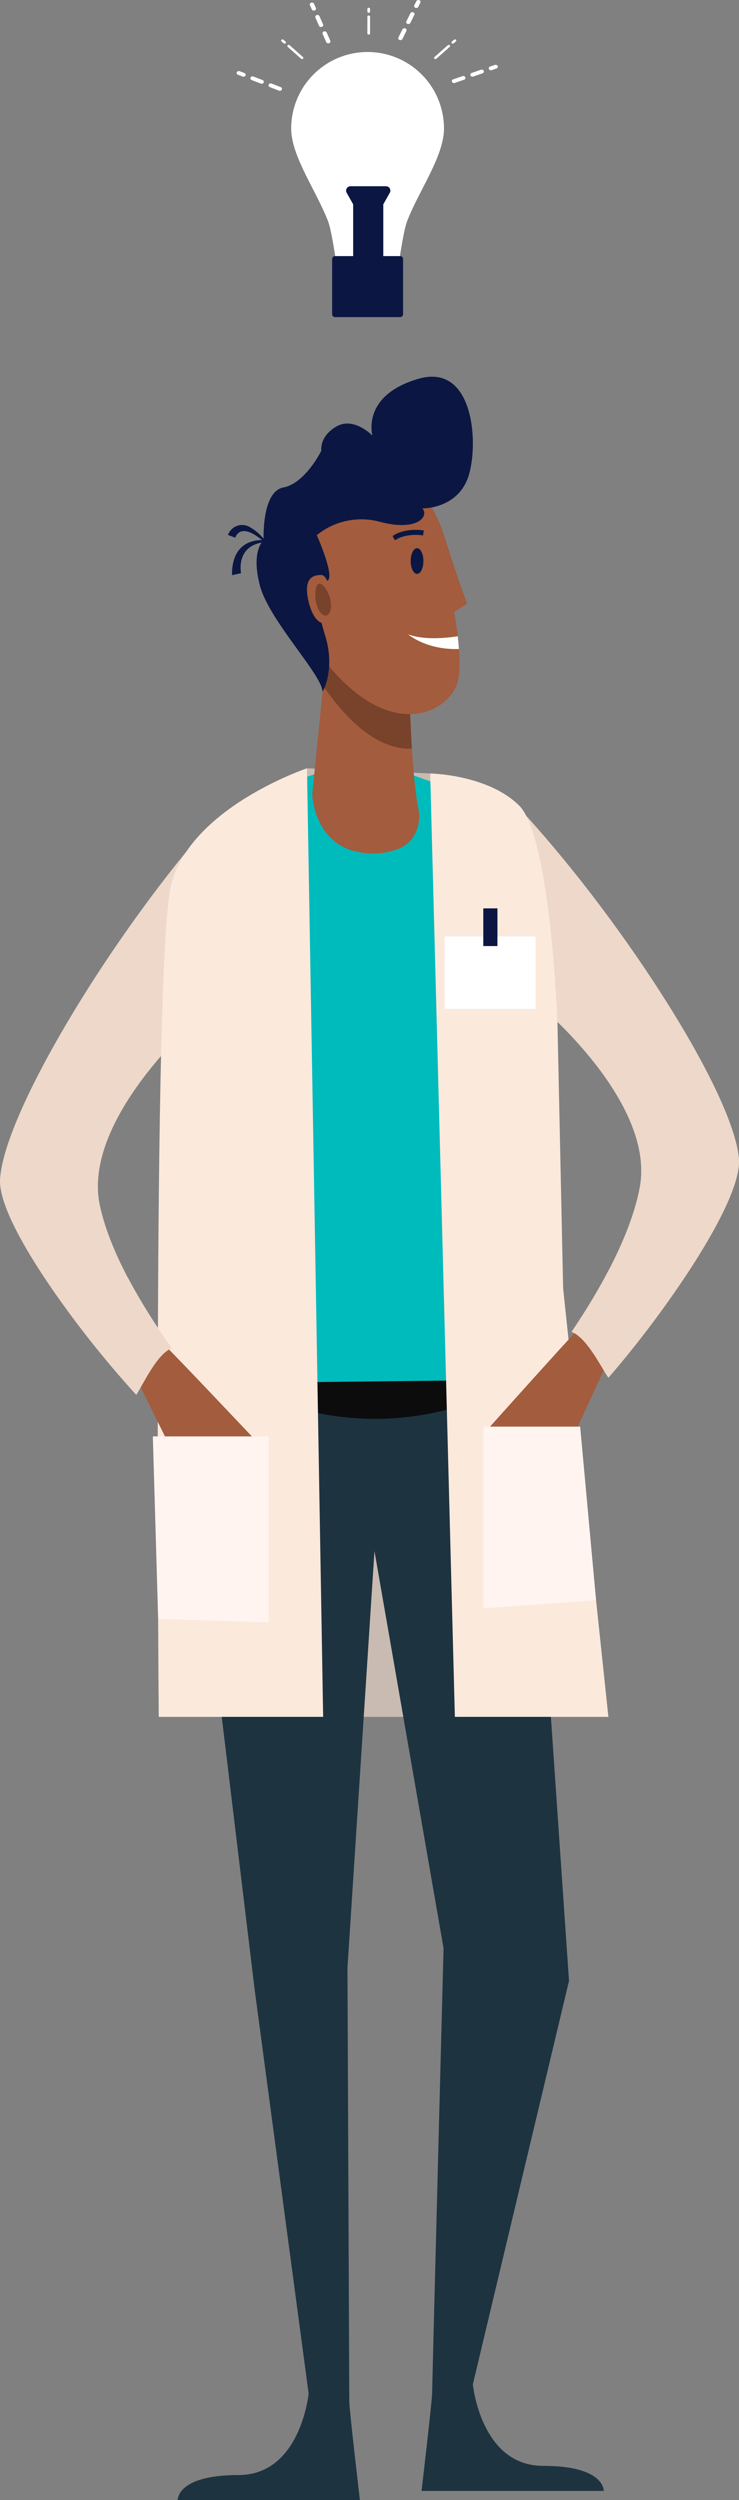
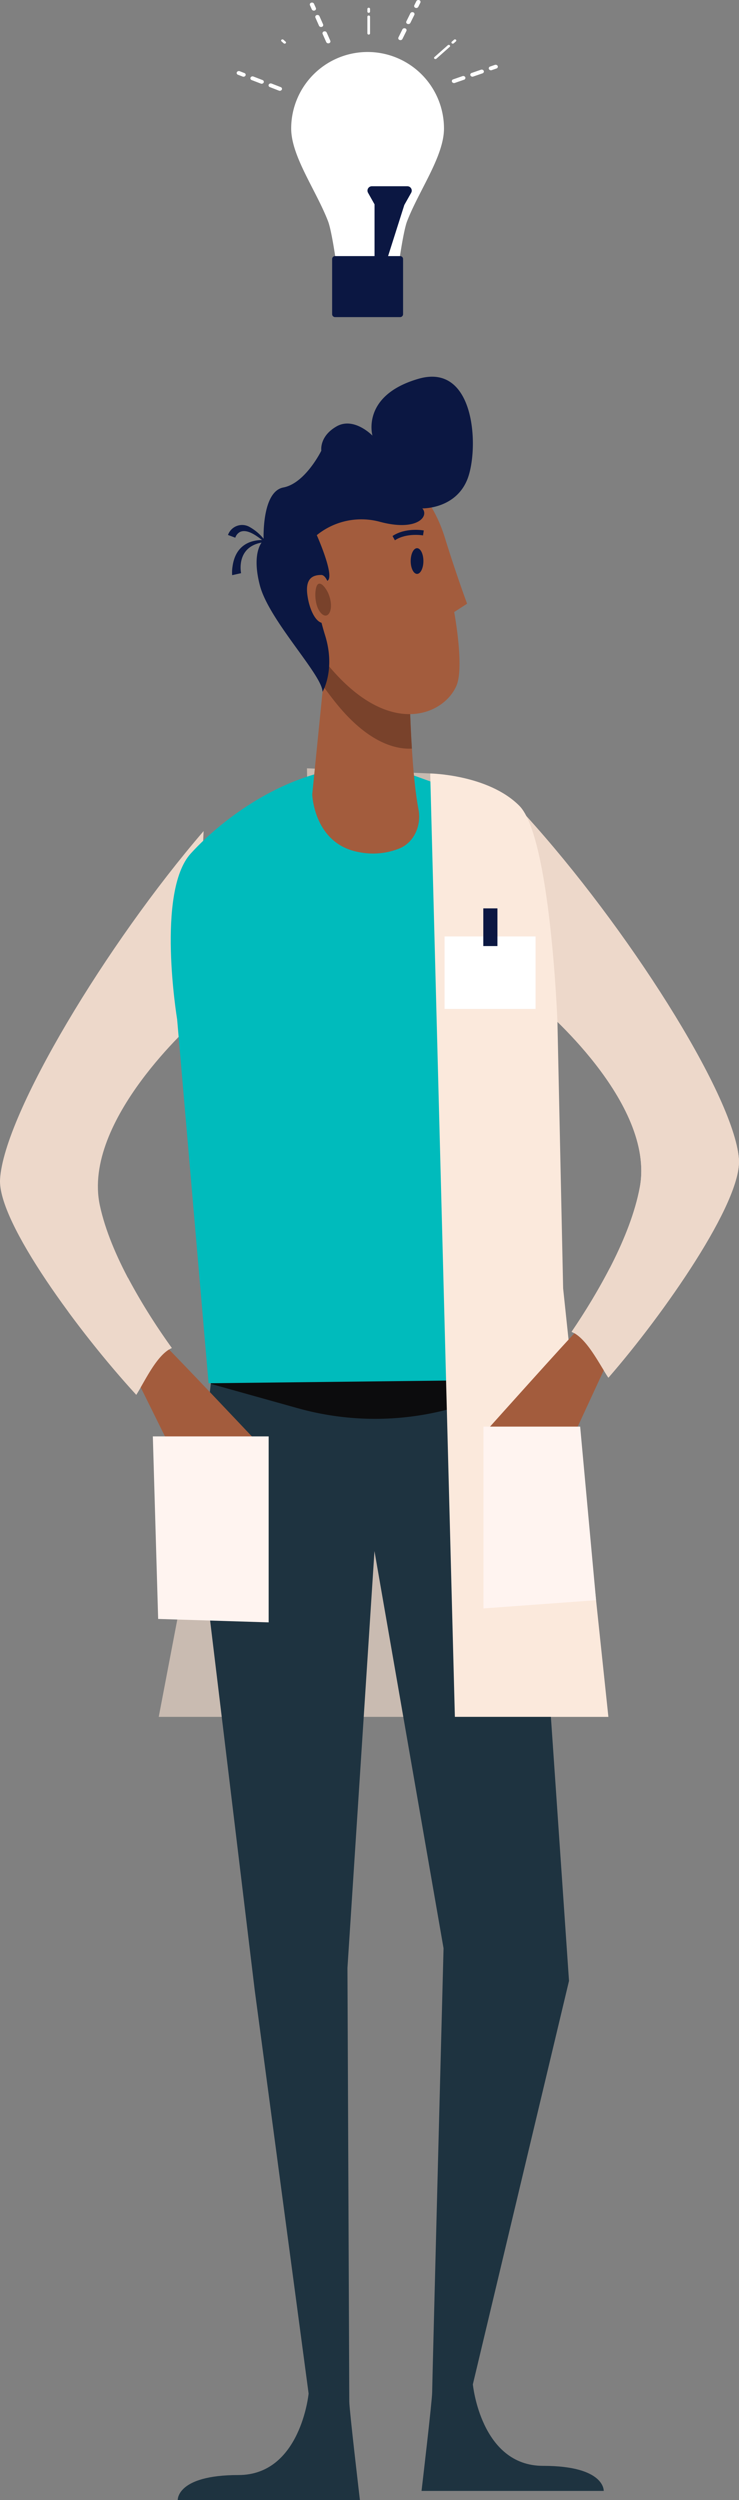
<svg xmlns="http://www.w3.org/2000/svg" width="168.767" height="570.192" viewBox="0 0 168.767 570.192">
  <rect x="0" y="0" width="168.767" height="570.192" fill="#808080" stroke="none" />
  <defs>
    <style>.a{fill:#edd8ca;}.b{fill:#c9bbb1;}.c{fill:#1e3340;}.d{fill:#0c0c0d;}.e{fill:#00bbbc;}.f{fill:#a35c3d;}.g{fill:#79422b;}.h,.l{fill:#0b1742;}.i{fill:#fff;}.j{fill:#fbe9dc;}.k{fill:#fff4f0;}.l{stroke:#0b1742;stroke-linecap:round;stroke-linejoin:round;stroke-width:2px;}</style>
  </defs>
  <g transform="translate(-870 -1584.556)">
    <g transform="translate(870 1670.47)">
      <path class="a" d="M2910.044,530.911l-3.053-43.23c22.754,25.029,47.26,63.253,48.562,78.128.858,9.826-17.343,35.716-29.8,49.982-2.164-3.226-4.947-9.019-8.4-10.449,5.853-8.623,13.424-21.481,15.571-32.954C2936.569,552.937,2910.044,530.911,2910.044,530.911Z" transform="translate(-2786.815 -387.508)" />
      <path class="a" d="M2812.08,534.987l1.913-43.295c-22.086,25.62-45.576,64.477-46.484,79.38-.6,9.846,18.278,35.248,31.106,49.179,2.078-3.281,4.707-9.146,8.117-10.665-6.077-8.467-13.985-21.122-16.434-32.533C2786.147,557.7,2812.08,534.987,2812.08,534.987Z" transform="translate(-2767.495 -388.063)" />
      <path class="b" d="M2877.012,476.249l-28.14-1.174,1.2,79.072,33.5,2.211Z" transform="translate(-2778.765 -385.762)" />
      <path class="b" d="M2912.26,709.409H2809.575l18.657-97.724,60.209-6.6Z" transform="translate(-2773.323 -403.767)" />
      <path class="c" d="M2828.481,886.2c14.215,0,16.018-18.582,16.018-18.582l-12.31-92.024L2818.9,665.615l3.753-32.549h73.118l.52,28.681,7.675,111.75-21.958,92.022s1.8,18.583,16.018,18.583,13.869,5.721,13.869,5.721h-41.607s2.427-20.6,2.427-22.5,2.6-101.261,2.6-101.261l-15.775-90.583-6.171,95.079s.42,96.956.42,98.863,2.428,22.5,2.428,22.5h-41.606S2814.265,886.2,2828.481,886.2Z" transform="translate(-2774.021 -407.643)" />
      <path class="d" d="M2823.377,637.343l.494-4.277h73.119l.068,3.747-15.348,5.112a65.564,65.564,0,0,1-38.5.96Z" transform="translate(-2775.234 -407.643)" />
      <path class="e" d="M2817.333,494.431c7.949-8.745,26.35-22.7,46.634-19.333l29.973,10.769,3.053,43.23-.022,85.305-75.572.85-7.187-83.04S2809.382,503.176,2817.333,494.431Z" transform="translate(-2773.764 -385.694)" />
      <path class="a" d="M2910.044,530.911l-3.053-43.23c22.754,25.029,47.26,63.253,48.562,78.128.858,9.826-17.343,35.716-29.8,49.982-2.164-3.226-4.947-9.019-8.4-10.449,5.853-8.623,13.424-21.481,15.571-32.954C2936.569,552.937,2910.044,530.911,2910.044,530.911Z" transform="translate(-2786.815 -387.508)" />
      <path class="f" d="M2872.456,451.47s.236,18.82,2.07,28.405c.709,3.709-1.024,7.5-4.24,8.868a16.158,16.158,0,0,1-9.446.866c-10.229-1.907-10.575-13.159-10.575-13.159l3.45-34.32Z" transform="translate(-2778.958 -381.199)" />
      <path class="g" d="M2854.114,442.131l18.74,9.339s.088,6.947.568,14.551c-4.892.235-11.036-2.479-17.556-10.669q-1.454-1.826-2.717-3.617Z" transform="translate(-2779.358 -381.199)" />
      <path class="f" d="M2869.979,396.855a32.92,32.92,0,0,1,9.189,14.3c2.772,8.963,5.2,15.446,5.2,15.446l-2.947,1.908s2.347,12.511.52,16.782c-2.772,6.483-14.475,11.728-27.737-2.861s-14.39-27.46-12.136-33.754S2864.778,393.614,2869.979,396.855Z" transform="translate(-2777.696 -374.832)" />
      <path class="h" d="M2849.262,407.539a16.171,16.171,0,0,1,14.39-3.051c8.495,2.288,11.355-1.24,9.708-3.052,0,0,7.455.192,10.229-6.484s2.081-26.888-11.1-23.074-10.514,12.966-10.514,12.966-4.222-4.386-8.209-2.1-3.468,5.53-3.468,5.53-3.641,7.437-8.667,8.391-4.507,12.014-4.507,12.014-2.947,2.288-.868,10.3,14.313,20.482,14.313,24.3c0,0,3.024-5.035.6-12.854s-2.428-12.4.173-12.4S2849.262,407.539,2849.262,407.539Z" transform="translate(-2776.916 -371.404)" />
      <path class="f" d="M2854.861,430.469s-.845-6.579-2.729-6.579-3.641.715-3.187,4.434,2.406,7.866,4.877,6.149A2.91,2.91,0,0,0,2854.861,430.469Z" transform="translate(-2778.765 -378.673)" />
      <path class="h" d="M2829.6,413.56a2.247,2.247,0,0,1,1.075-1.31c1.641-.766,3.832.887,5.275,2.031l.246-.321a11.277,11.277,0,0,0-3.447-2.914,3.434,3.434,0,0,0-4.821,1.89Z" transform="translate(-2775.865 -376.841)" />
      <path class="h" d="M2831.071,422.2a7.4,7.4,0,0,1,.056-2.843c1.047-4.6,6.142-4.2,6.39-4.338v-.286c-.144.056-7.37-1.485-8.4,5.945a8.5,8.5,0,0,0-.082,1.975Z" transform="translate(-2776.015 -377.392)" />
      <path class="h" d="M2876.365,419.733c0,1.618.649,2.931,1.451,2.931s1.452-1.313,1.452-2.931-.65-2.933-1.452-2.933S2876.365,418.113,2876.365,419.733Z" transform="translate(-2782.574 -377.691)" />
      <g transform="translate(89.643 34.923)">
        <path class="h" d="M2872.088,414.328c2.656-1.77,6.392-1.122,6.428-1.116l.17-1.129c-.168-.032-4.147-.729-7.138,1.266Z" transform="translate(-2871.549 -411.941)" />
      </g>
      <g transform="translate(93.207 58.751)">
-         <path class="i" d="M2875.686,439.6c3.527,1.331,8.434.893,11.329.45.1.923.2,1.9.275,2.9C2879.761,443.2,2875.686,439.6,2875.686,439.6Z" transform="translate(-2875.686 -439.6)" />
-       </g>
+         </g>
      <path class="j" d="M2881.536,476.438l5.635,215.154h35.057l-10.335-97.724-1.3-60.782s-1.568-42.147-8.708-49.288S2881.536,476.438,2881.536,476.438Z" transform="translate(-2783.29 -385.951)" />
      <path class="g" d="M2853.919,428.134s-1.1-2.23-2.082-1.912-1.208,4.8.541,6.684S2855.6,431.7,2853.919,428.134Z" transform="translate(-2779.071 -378.992)" />
-       <path class="j" d="M2843.392,475.075l3.692,216.328h-37.545s-1.414-171.458,2.743-189.382S2843.392,475.075,2843.392,475.075Z" transform="translate(-2773.286 -385.762)" />
      <rect class="i" width="20.779" height="16.529" transform="translate(122.306 144.189) rotate(180)" />
      <rect class="h" width="3.226" height="8.596" transform="translate(113.6 129.851) rotate(180)" />
      <path class="k" d="M2895.643,690.811l25.724-1.878-3.633-39.589h-22.091Z" transform="translate(-2785.243 -409.898)" />
      <path class="f" d="M2923.366,632.855l-5.942,12.836H2897.4s17.865-19.931,20.224-22.291S2927.239,628.983,2923.366,632.855Z" transform="translate(-2785.488 -406.245)" />
      <path class="f" d="M2804.6,637.337l6.278,12.676,20.014-.529s-18.386-19.453-20.805-21.75S2800.63,633.568,2804.6,637.337Z" transform="translate(-2772.469 -406.849)" />
      <path class="k" d="M2809.224,693.566l25.236.783V651.936h-26.45Z" transform="translate(-2773.106 -410.257)" />
      <path class="a" d="M2809.242,625.97c-3.41,1.519-6.04,7.383-8.117,10.665a233.682,233.682,0,0,1-15.511-18.918,38.268,38.268,0,0,1,13.634-7.73A140.352,140.352,0,0,0,2809.242,625.97Z" transform="translate(-2770.004 -404.447)" />
      <path class="a" d="M2927.419,632.365c-2.164-3.226-4.946-9.02-8.4-10.449a144.447,144.447,0,0,0,8.727-14.566c3.6,3.419,9.1,4.937,13.007,8.047C2936.279,621.654,2931.538,627.648,2927.419,632.365Z" transform="translate(-2788.481 -404.081)" />
    </g>
    <g transform="translate(924.045 1584.556)">
      <g transform="translate(12.454 11.856)">
        <path class="i" d="M2155.646,548.4a17.447,17.447,0,1,0-34.894,0c0,6.333,5.718,14.134,8.423,21.165.818,2.125,1.8,9.1,1.8,9.1h14.442s.985-6.978,1.8-9.1C2149.927,562.533,2155.646,554.732,2155.646,548.4Z" transform="translate(-2120.752 -530.95)" />
-         <path class="l" d="M2231.166,791.865h-4.882V776.51l-1.615-2.867h8.113l-1.616,2.867Z" transform="translate(-2211.131 -742.025)" />
+         <path class="l" d="M2231.166,791.865V776.51l-1.615-2.867h8.113l-1.616,2.867Z" transform="translate(-2211.131 -742.025)" />
        <path class="h" d="M2208.7,901.507a.68.68,0,0,1-.691.664h-14.82a.679.679,0,0,1-.69-.664v-12.59a.679.679,0,0,1,.69-.664h14.82a.68.68,0,0,1,.691.664Z" transform="translate(-2183.148 -841.703)" />
      </g>
      <g transform="translate(0 0)">
        <g transform="translate(36.904)">
          <g transform="translate(3.629)">
            <path class="i" d="M2336.579,441.733a.426.426,0,0,1-.259-.583l.468-.941a.528.528,0,0,1,.652-.225.418.418,0,0,1,.257.578l-.466.941A.522.522,0,0,1,2336.579,441.733Z" transform="translate(-2336.278 -439.948)" />
          </g>
          <g transform="translate(0 2.773)">
            <path class="i" d="M2308.725,467.574a.417.417,0,0,1-.26-.575l.909-1.839a.524.524,0,0,1,.655-.222.421.421,0,0,1,.253.581l-.906,1.833A.514.514,0,0,1,2308.725,467.574Zm1.811-3.662a.424.424,0,0,1-.257-.583l.908-1.831a.525.525,0,0,1,.656-.231.425.425,0,0,1,.257.577l-.908,1.839A.528.528,0,0,1,2310.536,463.913Z" transform="translate(-2308.423 -461.232)" />
          </g>
        </g>
        <g transform="translate(49.14 14.772)">
          <g transform="translate(8.43)">
            <path class="i" d="M2467.079,554.307a.429.429,0,0,1,.286-.572l1.079-.375a.525.525,0,0,1,.643.247.429.429,0,0,1-.279.577l-1.083.375A.528.528,0,0,1,2467.079,554.307Z" transform="translate(-2467.045 -553.332)" />
          </g>
          <g transform="translate(0 1.103)">
            <path class="i" d="M2402.378,564.589a.425.425,0,0,1,.281-.571l2.11-.729a.516.516,0,0,1,.642.247.425.425,0,0,1-.281.571l-2.106.729A.521.521,0,0,1,2402.378,564.589Zm4.214-1.462a.42.42,0,0,1,.282-.566l2.109-.732a.517.517,0,0,1,.646.251.429.429,0,0,1-.281.57l-2.109.728A.518.518,0,0,1,2406.591,563.127Z" transform="translate(-2402.342 -561.798)" />
          </g>
        </g>
        <g transform="translate(0 16.206)">
          <path class="i" d="M2027.176,565.366a.519.519,0,0,1-.656.223l-1.065-.408a.418.418,0,0,1-.255-.578.529.529,0,0,1,.655-.229l1.064.415A.419.419,0,0,1,2027.176,565.366Z" transform="translate(-2025.157 -564.339)" />
          <g transform="translate(3.138 1.211)">
            <path class="i" d="M2056.419,576.663a.532.532,0,0,1-.656.224l-2.073-.807a.419.419,0,0,1-.253-.577.522.522,0,0,1,.652-.23l2.078.807A.422.422,0,0,1,2056.419,576.663Zm-4.145-1.607a.532.532,0,0,1-.655.222l-2.074-.8a.426.426,0,0,1-.256-.582.518.518,0,0,1,.655-.225l2.074.8A.427.427,0,0,1,2052.274,575.056Z" transform="translate(-2049.247 -573.632)" />
          </g>
        </g>
        <g transform="translate(16.705 0.593)">
          <path class="i" d="M2154.486,446.3a.531.531,0,0,1-.646-.251l-.425-.959a.424.424,0,0,1,.282-.566.516.516,0,0,1,.646.246l.424.958A.43.43,0,0,1,2154.486,446.3Z" transform="translate(-2153.382 -444.497)" />
          <g transform="translate(1.247 2.818)">
            <path class="i" d="M2166.109,472.57a.521.521,0,0,1-.643-.251l-.826-1.861a.427.427,0,0,1,.281-.57.523.523,0,0,1,.647.246l.823,1.865A.427.427,0,0,1,2166.109,472.57Zm-1.649-3.731a.519.519,0,0,1-.643-.246l-.826-1.866a.43.43,0,0,1,.285-.572.517.517,0,0,1,.643.254l.826,1.864A.425.425,0,0,1,2164.46,468.839Z" transform="translate(-2162.957 -466.124)" />
          </g>
        </g>
        <g transform="translate(10.156 1.761)">
          <g transform="translate(19.697)">
            <path class="i" d="M2254.613,454.633a.29.29,0,0,1-.307-.269v-.627a.294.294,0,0,1,.307-.269.289.289,0,0,1,.3.269v.627A.286.286,0,0,1,2254.613,454.633Z" transform="translate(-2254.305 -453.468)" />
            <path class="i" d="M2254.613,467.109a.287.287,0,0,0-.307.261v3.821a.29.29,0,0,0,.307.269.286.286,0,0,0,.3-.269V467.37A.283.283,0,0,0,2254.613,467.109Z" transform="translate(-2254.305 -465.332)" />
          </g>
          <g transform="translate(34.928 7.219)">
            <g transform="translate(3.968)">
              <path class="i" d="M2401.763,509.781a.246.246,0,0,1,0-.381l.5-.443a.332.332,0,0,1,.43,0,.251.251,0,0,1,0,.382l-.5.442A.346.346,0,0,1,2401.763,509.781Z" transform="translate(-2401.673 -508.878)" />
            </g>
            <path class="i" d="M2374.784,518.572a.343.343,0,0,0-.427,0l-.757.674-.313.274-1.986,1.758a.252.252,0,0,0,0,.382.349.349,0,0,0,.431,0l1.986-1.76.313-.275.753-.672A.247.247,0,0,0,2374.784,518.572Z" transform="translate(-2371.213 -517.244)" />
          </g>
          <g transform="translate(0 7.219)">
            <path class="i" d="M2104.132,509.781a.342.342,0,0,1-.428,0l-.5-.442a.251.251,0,0,1,0-.382.332.332,0,0,1,.431,0l.5.443A.247.247,0,0,1,2104.132,509.781Z" transform="translate(-2103.112 -508.878)" />
-             <path class="i" d="M2114.09,518.572a.251.251,0,0,0,0,.382l.753.672.314.275,1.985,1.76a.348.348,0,0,0,.431,0,.251.251,0,0,0,0-.382l-1.985-1.758-.314-.274-.753-.674A.349.349,0,0,0,2114.09,518.572Z" transform="translate(-2112.584 -517.244)" />
          </g>
        </g>
      </g>
    </g>
  </g>
</svg>